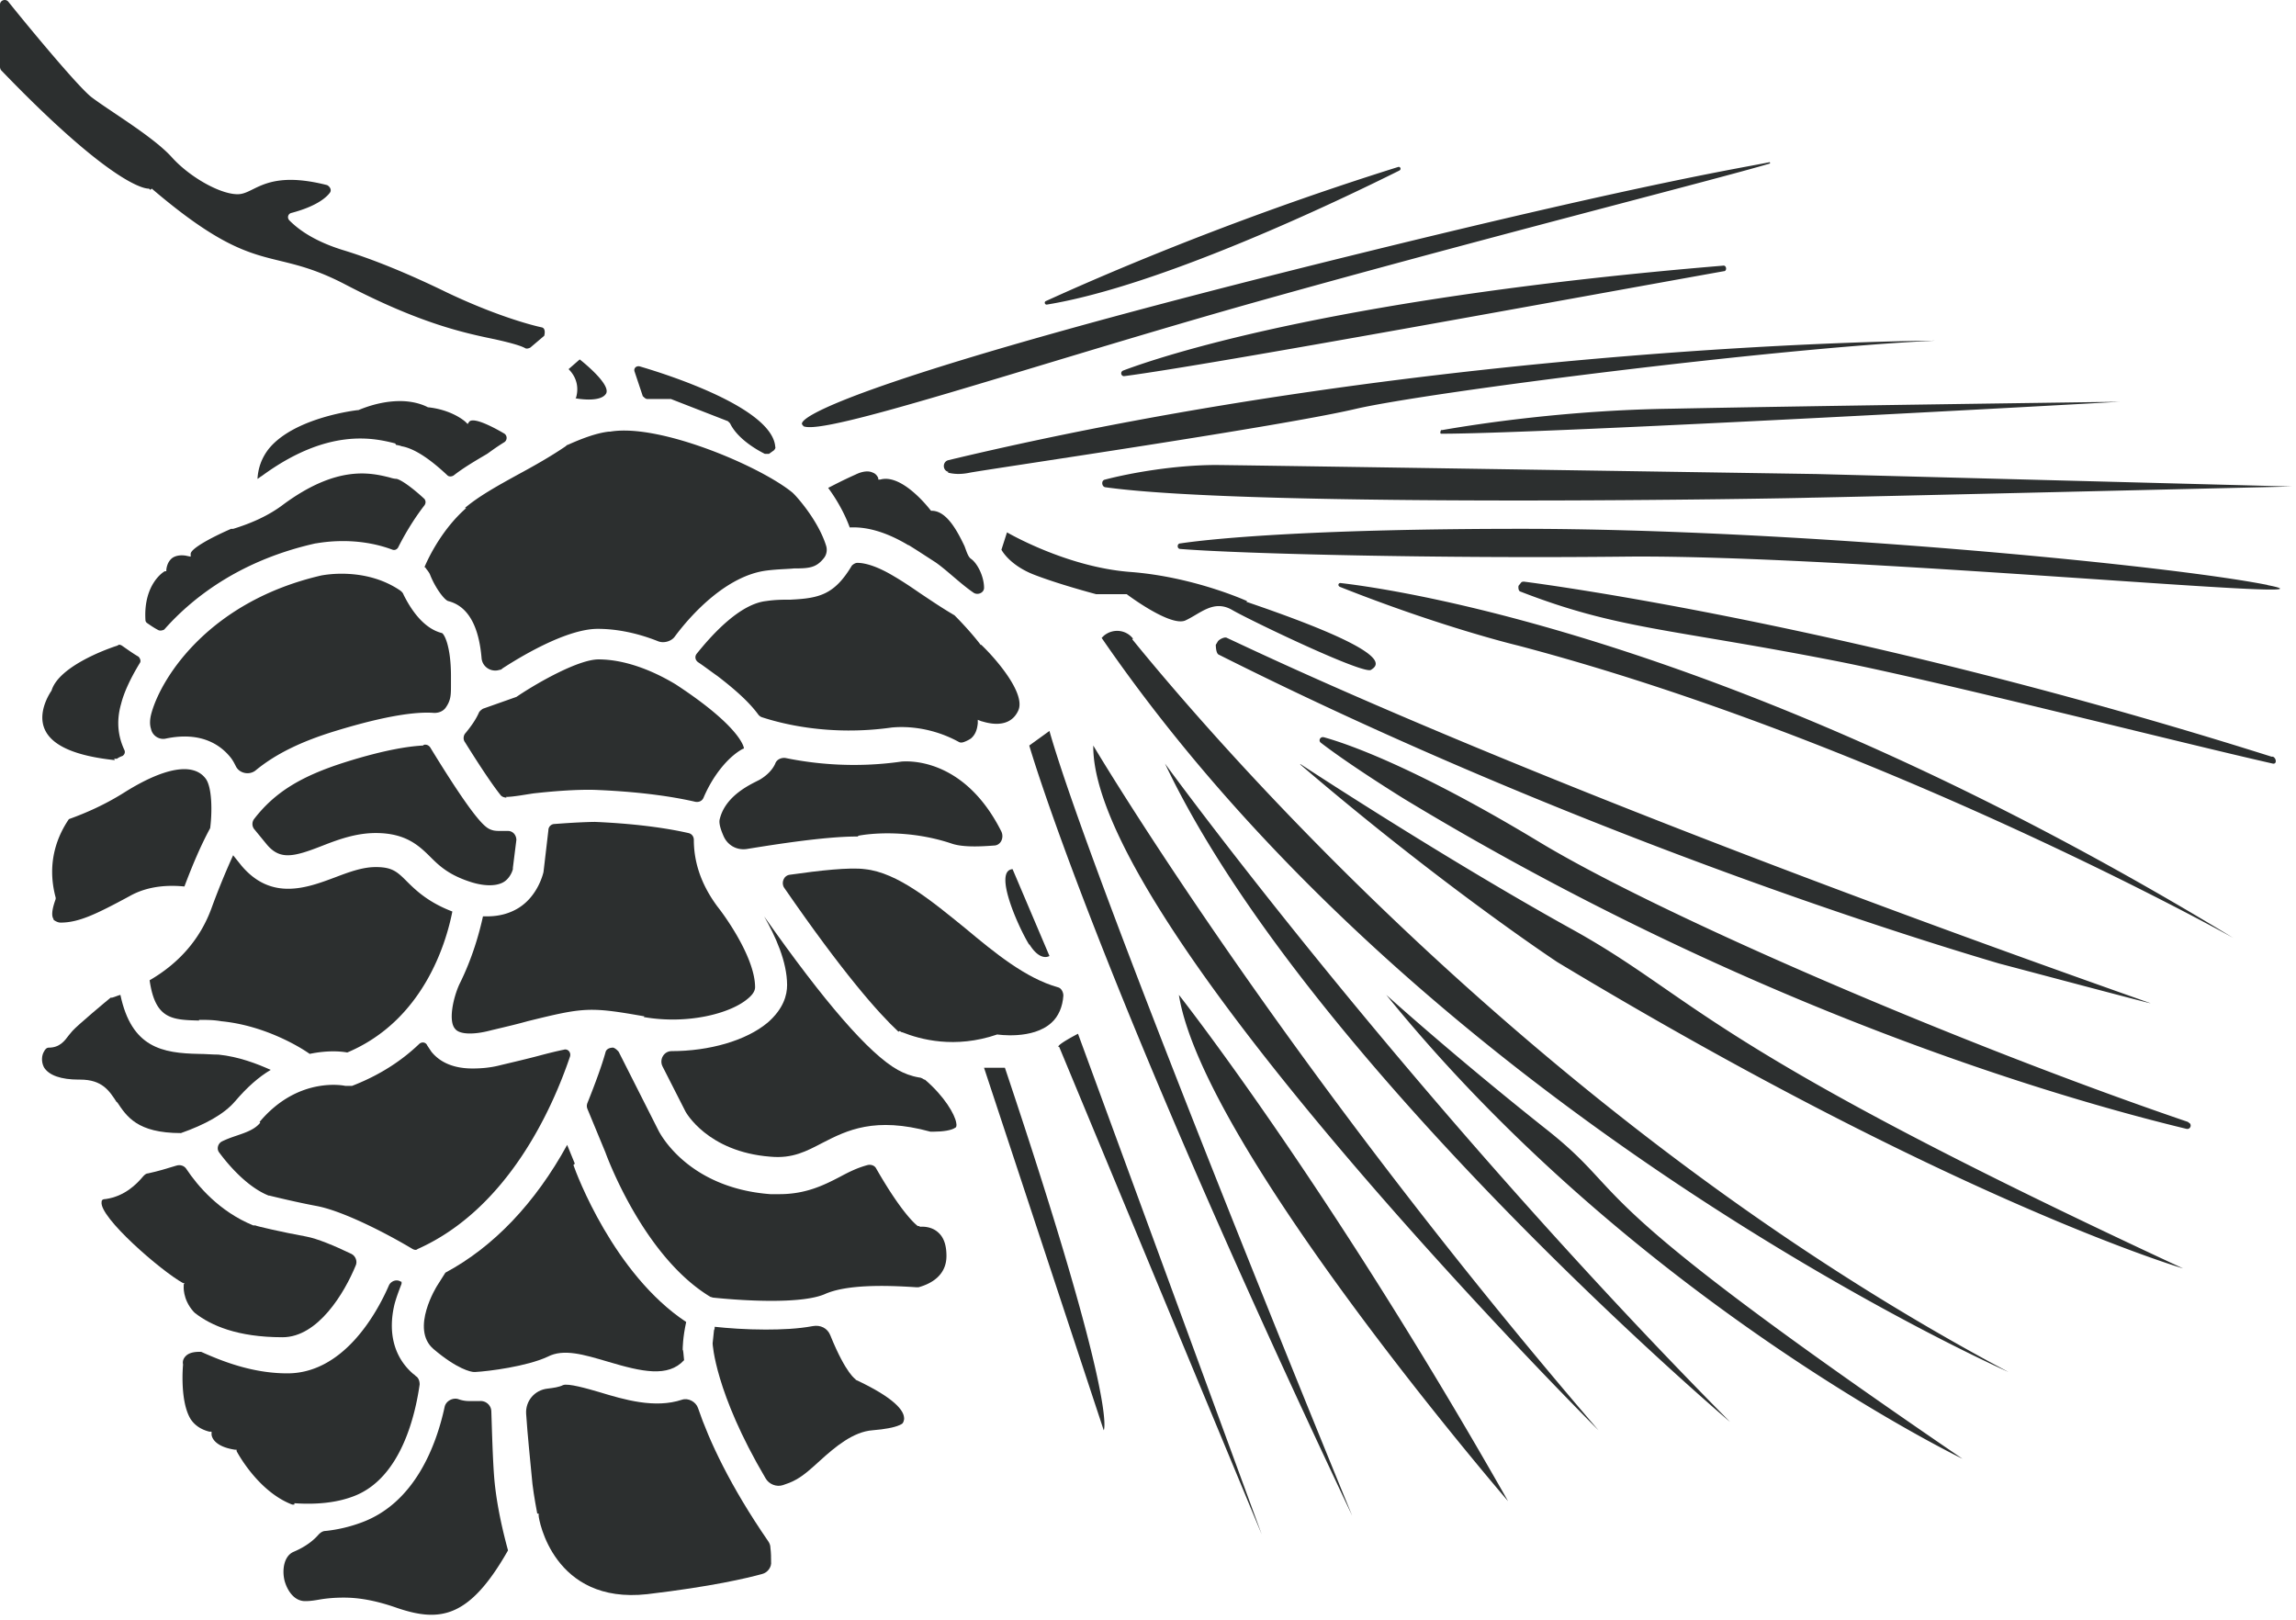
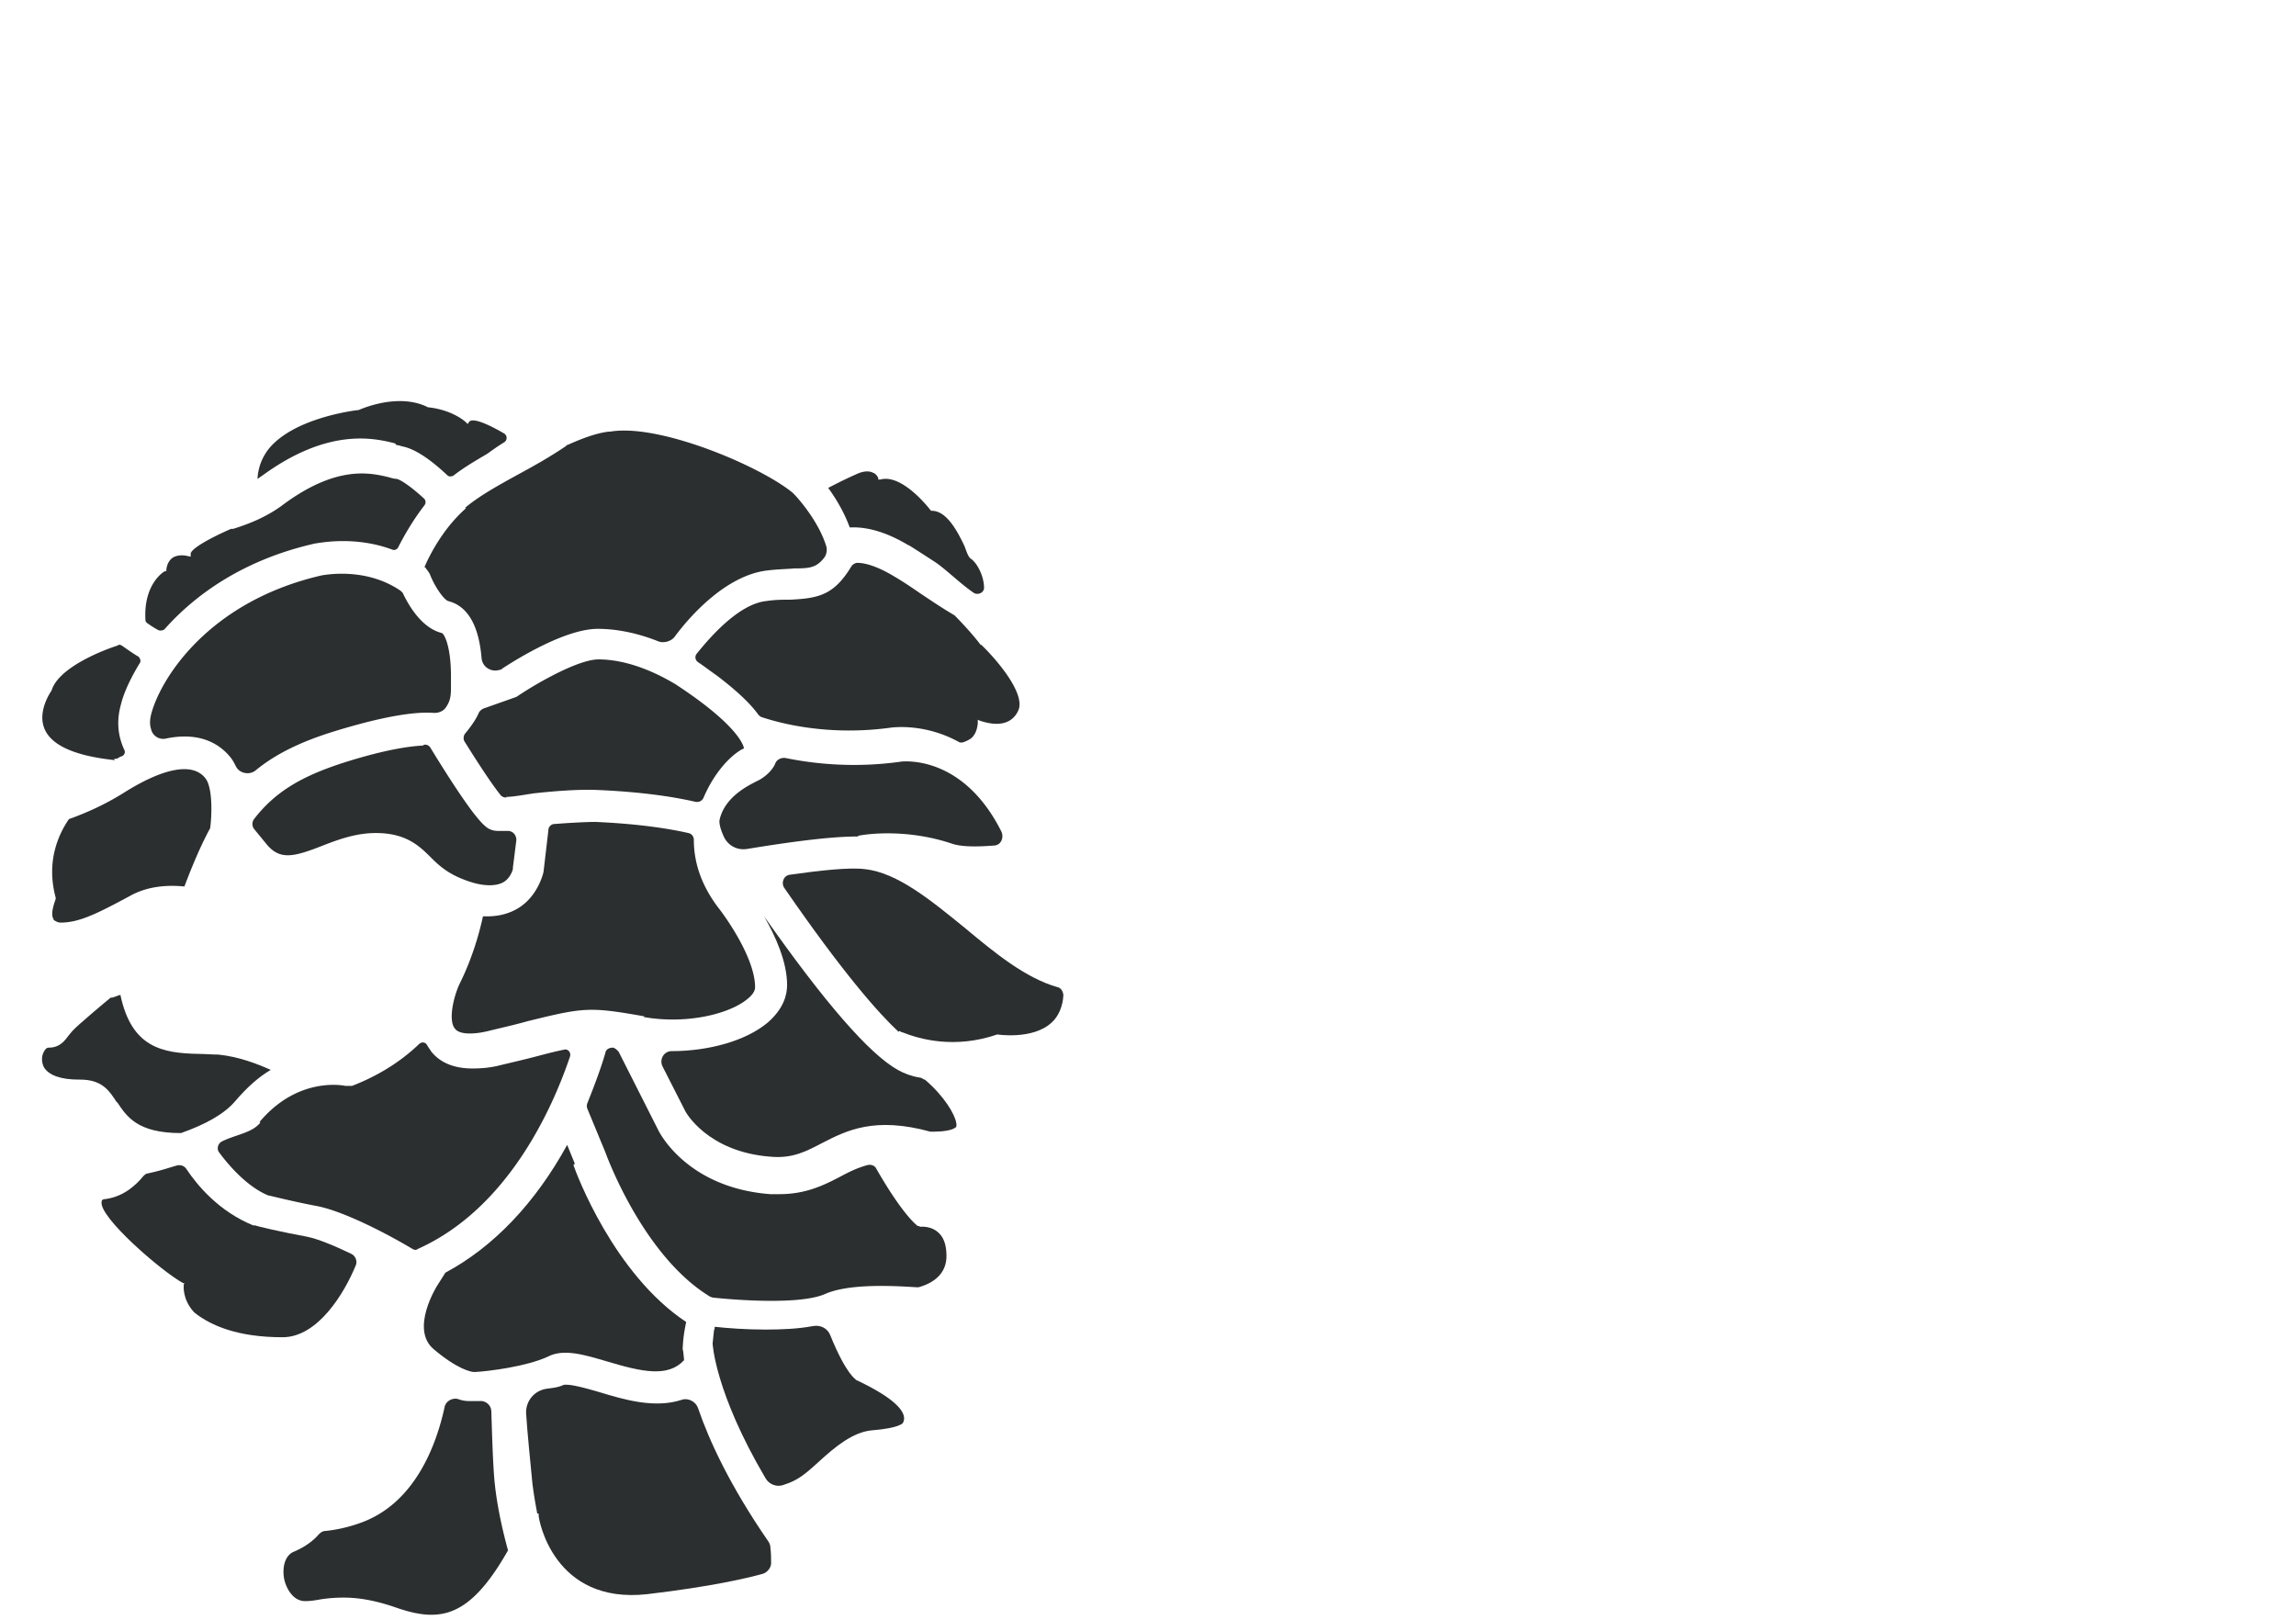
<svg xmlns="http://www.w3.org/2000/svg" width="421" height="297" fill="none">
  <path fill="#2c2f2f8c" d="M9.826 168.667s.638.51 1.276.51c3.318 0 6.508-1.528 12.633-4.839 3.573-2.038 7.529-2.038 10.08-1.783 1.532-4.075 3.063-7.641 4.722-10.697.383-2.929.383-7.641-.893-9.169-2.297-2.929-7.656-1.91-14.93 2.674-3.445 2.165-6.89 3.693-10.08 4.839-1.915 2.802-4.212 7.768-2.425 14.39v.255c-.256.764-1.021 2.802-.383 3.693zM179.8 118.238c-.255-.382-2.169-2.802-4.849-5.476 0 0-.128 0-.255-.128-2.17-1.273-4.211-2.674-6.126-3.947-1.658-1.146-3.19-2.165-4.721-3.057-3.19-1.91-5.36-2.419-6.636-2.419-.382 0-.765.255-1.02.509-3.191 5.349-5.998 5.986-11.23 6.24-1.276 0-2.807 0-4.466.255-4.722.509-9.698 5.858-12.761 9.678-.383.51-.255 1.146.255 1.528 1.149.764 2.297 1.656 3.573 2.547 3.318 2.547 5.87 4.839 7.529 7.131.128.128.255.255.511.383 3.445 1.146 12.378 3.565 23.99 1.91.383 0 5.997-.764 12.25 2.674.255.127.51.127.893 0a6 6 0 0 0 1.276-.637c.766-.636 1.149-1.528 1.276-2.801v-.637l.638.255c.256 0 4.977 1.91 6.764-1.911 1.531-3.183-4.339-9.805-6.764-12.097zM42.363 96.978c-4.083 1.783-7.401 3.693-7.401 4.585v.509l-.638-.127s-1.404-.382-2.552.254c-.638.382-1.149 1.146-1.276 2.292v.255h-.255c-.128 0-3.956 2.292-3.573 8.914a.7.7 0 0 0 .382.637c.894.637 1.532 1.019 2.042 1.274.383.127.766 0 1.02-.128 5.743-6.494 14.676-12.862 27.692-15.79.382 0 7.018-1.529 14.164 1.145.383.128.766 0 1.02-.382 1.022-2.037 2.68-4.966 4.85-7.768q.382-.573 0-1.146c-1.914-1.782-4.084-3.438-5.104-3.693-.383 0-.894-.127-1.276-.254-3.573-.892-9.699-2.293-19.524 4.966-2.68 2.038-5.87 3.438-9.188 4.457zM20.93 139.131h.51a3.8 3.8 0 0 1 1.02-.51c.383-.254.51-.636.383-1.018-1.02-2.165-1.659-4.967-.638-8.532.51-2.038 1.66-4.585 3.446-7.514.255-.382 0-.891-.256-1.146-.893-.509-1.786-1.146-3.062-2.037-.255-.128-.51-.255-.766 0-2.424.764-10.846 3.947-12.122 8.277 0 0-2.68 3.693-1.277 7.004 1.277 3.056 5.615 4.966 12.889 5.731z" />
  <path fill="#2c2f2f8c" d="M72.607 81.57s.765.127 1.02.254c2.935.51 6.253 3.311 8.422 5.349.256.254.766.254 1.149 0 1.787-1.401 3.956-2.674 6.125-3.948.383-.255 1.531-1.146 3.19-2.165a.954.954 0 0 0 0-1.528c-2.807-1.655-5.87-3.056-6.508-2.165l-.255.382-.383-.382s-2.297-2.165-6.763-2.674h-.127s-1.915-1.146-5.105-1.146c-2.041 0-4.594.382-7.656 1.655h-.128s-11.612 1.274-16.333 7.132c-1.277 1.655-1.915 3.438-2.042 5.475.255-.127.51-.382.765-.509 12.123-8.914 20.545-7.004 24.501-5.985zm93.921 18.334c1.659 1.019 3.19 2.038 4.977 3.184 2.042 1.401 4.594 3.947 7.018 5.603.766.509 1.914 0 1.914-.892 0-2.164-1.276-4.584-2.424-5.348-.511-.382-.766-1.273-1.149-2.292-1.276-2.675-3.19-6.368-5.869-6.495h-.256l-.127-.127s-5.105-6.75-9.188-5.603h-.383v-.255s-.255-.764-1.021-1.019c-.765-.382-1.914-.254-3.19.382-2.297 1.019-3.956 1.91-4.976 2.42 1.403 1.91 2.934 4.457 3.955 7.258 2.425-.127 5.998.383 10.847 3.311zm-81.034-6.75c-4.083 3.566-6.635 8.405-7.656 10.825 0 0 .255.127.255.254 0 0 .638.764.766 1.146.893 2.293 2.552 4.585 3.318 4.839 2.552.637 5.487 2.929 6.125 10.443.127 1.655 1.786 2.674 3.317 2.165.256 0 .383-.128.51-.255 2.553-1.656 11.485-7.259 17.483-7.259 2.807 0 6.636.51 11.102 2.292 1.021.382 2.297 0 2.935-.764 3.19-4.329 9.698-11.333 16.971-12.225 2.042-.254 3.701-.254 4.977-.382 2.807 0 4.083-.127 5.487-1.91.511-.637.638-1.528.383-2.292-1.404-4.457-5.104-8.66-5.87-9.424l-.255-.254c-5.87-4.84-24.373-12.735-33.433-11.207h-.255c-2.297.255-4.977 1.274-7.529 2.42-.128 0-.255.127-.383.254-2.807 1.91-5.742 3.566-8.805 5.222-3.7 2.037-7.146 3.947-9.698 6.112zm32.542 93.341c8.039 1.401 15.823-.637 19.014-3.311.638-.509 1.403-1.274 1.403-2.165 0-5.094-4.976-12.352-6.89-14.772-3.318-4.457-4.339-8.659-4.339-12.225 0-.637-.383-1.146-1.021-1.274-2.807-.636-8.294-1.655-17.099-2.037 0 0-2.425 0-7.401.382-.638 0-1.149.509-1.149 1.146l-.893 7.641s-.893 4.33-4.594 6.622q-2.489 1.528-5.742 1.528h-.766c-.638 2.929-1.914 7.641-4.338 12.48-1.149 2.547-2.042 6.749-.766 8.15.766 1.019 3.318 1.146 6.635.254 2.68-.636 4.85-1.146 6.636-1.655 10.336-2.547 11.357-2.674 21.438-.891zm-70.312 19.366c-1.531 1.91-4.466 2.164-7.018 3.438-.766.382-1.021 1.401-.51 2.037 1.786 2.42 5.231 6.368 9.06 7.896h.127c1.02.254 5.232 1.273 8.677 1.91 4.722.891 12.506 4.839 17.61 7.895.255.128.638.255.893 0 16.589-7.386 24.756-25.851 27.946-35.274.255-.764-.383-1.528-1.148-1.274-1.276.255-2.808.637-4.722 1.146-1.914.51-4.083 1.019-6.763 1.656-1.914.509-3.7.637-5.232.637-3.318 0-5.87-1.019-7.529-3.057l-.765-1.146c-.256-.636-1.021-.764-1.532-.254-3.062 2.928-6.89 5.475-11.612 7.386l-.638.254h-1.276s-8.55-1.91-15.696 6.622zm109.614-52.598c1.787-.382 9.06-1.273 17.1 1.401 1.786.637 4.594.637 7.784.382 1.276 0 1.914-1.401 1.403-2.547-7.018-14.008-17.737-12.862-18.247-12.862-8.805 1.274-16.334.382-21.311-.636-.765-.128-1.659.254-1.914 1.018-.51 1.147-1.531 2.165-2.807 2.929-1.404.764-6.38 2.802-7.401 7.386-.128.764.255 1.911.765 3.057.766 1.655 2.425 2.547 4.211 2.292 5.487-.892 14.42-2.292 20.162-2.292h.255zM82.69 123.979c0-5.603-1.276-7.768-1.659-7.895-3.573-.892-5.87-4.712-7.018-7.004-.128-.382-.383-.637-.766-.892-6.508-4.329-14.164-2.674-14.292-2.674-20.417 4.712-29.222 18.465-31.136 25.087-.383 1.273-.383 2.292-.127 3.056.255 1.274 1.53 2.038 2.68 1.783 6.635-1.401 10.208 1.274 11.994 3.566.383.509.638 1.019.894 1.528.638 1.273 2.424 1.655 3.573.764 3.7-3.056 8.422-5.349 14.674-7.259 9.57-2.929 15.058-3.565 18.12-3.311.766 0 1.532-.254 2.042-.891 1.021-1.401 1.021-2.42 1.021-4.202zm-5.107 12.728c-2.552.127-7.019.764-14.292 3.056-8.04 2.547-12.889 5.476-16.717 10.442a1.53 1.53 0 0 0 0 1.783l2.297 2.802c2.425 2.929 4.85 2.419 10.336.254 2.935-1.146 6.125-2.292 9.698-2.292 5.487 0 7.912 2.292 10.081 4.457 1.66 1.656 3.446 3.311 7.53 4.585 1.658.509 4.083.891 5.741 0 1.149-.637 1.66-1.911 1.787-2.42v-.255l.638-5.093c0-.892-.638-1.656-1.531-1.656h-1.532c-1.02 0-1.276-.127-1.659-.255-.893-.382-2.552-1.146-10.974-14.899-.255-.509-.765-.764-1.276-.637zm15.187 9.421c.765 0 1.659-.127 2.552-.254l2.424-.382c7.912-.892 11.613-.637 11.74-.637 8.933.382 14.675 1.401 17.993 2.165.638.127 1.276-.128 1.531-.764 1.787-4.203 4.594-7.514 7.146-8.914.128 0 .255-.128.255-.128s-.255-3.693-12.505-11.716c-4.849-2.928-9.826-4.584-14.165-4.584-3.573 0-10.846 4.075-14.674 6.622l-.383.255-6.125 2.165s-.638.382-.766.764c-.51 1.146-1.276 2.292-2.425 3.693-.382.382-.51 1.146-.127 1.655 3.573 5.731 5.487 8.405 6.508 9.678.255.382.766.51 1.148.51zm-2.682 112.697c0-1.146-1.021-2.038-2.17-1.91h-1.531c-.638 0-1.403 0-2.424-.382-1.021-.255-2.17.382-2.425 1.401-1.531 7.131-5.487 17.7-15.313 21.266a27 27 0 0 1-6.508 1.528c-.51 0-.893.255-1.276.637-.765.891-2.169 2.165-4.594 3.184-1.786.764-2.169 3.311-1.658 5.348.51 1.783 1.786 3.821 3.955 3.693.766 0 1.532-.127 2.297-.255q2.106-.381 4.594-.382c2.425 0 5.487.382 9.826 1.911 7.911 2.674 13.271 1.782 20.29-10.57-1.532-5.603-2.298-10.188-2.553-13.626-.255-3.311-.383-8.15-.51-11.97zm78.48-33.996h-.256s-2.552-1.655-7.656-10.569c-.255-.51-.893-.764-1.531-.637-1.914.509-3.446 1.273-5.105 2.165-2.934 1.528-6.252 3.183-11.101 3.183h-1.659c-15.185-1.146-20.29-11.206-20.545-11.715l-7.273-14.39s-.511-.637-1.021-.764c-.638 0-1.276.254-1.404.891-.638 2.292-1.786 5.476-3.318 9.296-.127.382-.127.637 0 1.019l3.318 8.023s6.763 18.974 19.269 26.487c.127 0 .382.128.51.128 4.849.509 15.951 1.273 20.417-.637 3.956-1.783 10.974-1.655 16.717-1.273h.51c2.297-.637 5.104-2.165 5.104-5.731 0-2.037-.51-3.438-1.531-4.33-1.404-1.273-3.318-1.018-3.318-1.018z" />
  <path fill="#2c2f2f8c" d="M169.463 197.965s-.51-.382-.893-.382c-1.531-.255-2.807-.764-3.956-1.401-5.232-2.929-13.398-12.352-24.5-28.143 2.041 3.566 4.211 8.278 4.211 12.607 0 1.783-.638 4.33-3.573 6.877-3.956 3.311-10.719 5.221-17.61 5.221-1.404 0-2.297 1.528-1.659 2.802l4.211 8.277s3.956 7.386 15.568 8.277c4.084.383 6.636-1.018 9.571-2.546 4.466-2.293 9.57-4.84 19.779-2.038h.51c1.787 0 3.446-.255 4.084-.764.127 0 .255-.382.127-.891-.255-1.529-2.169-4.84-5.742-7.896zm-12.508 55.005s-1.787-.891-4.721-8.15c-.511-1.273-1.787-1.91-3.191-1.655-2.679.509-5.742.636-8.677.636-3.573 0-7.018-.254-9.315-.509 0 .255 0 .382-.128.637l-.255 2.419s.383 8.915 9.698 24.705c.638 1.146 2.042 1.656 3.19 1.274.766-.255 1.532-.51 2.425-1.019 1.403-.764 2.807-2.038 4.338-3.438 2.808-2.547 6.126-5.349 9.699-5.604 4.721-.382 5.487-1.273 5.487-1.273s.382-.509.255-1.146c-.128-1.146-1.531-3.438-8.933-6.877zm8.039-63.919s.255.255.51.255c3.19 1.273 9.571 3.056 17.355.382 0 0 6.508 1.019 9.953-2.165 1.276-1.146 2.042-2.929 2.169-4.966 0-.637-.382-1.401-1.02-1.529-5.87-1.655-11.485-6.239-16.972-10.824-6.125-4.966-12.378-10.187-18.375-10.824-2.808-.382-8.423.255-13.782 1.019-1.148.127-1.659 1.528-1.021 2.419 10.719 15.536 17.227 22.922 20.928 26.361zm-59.593 24.325-1.404-3.438c-5.87 10.696-13.526 18.719-22.331 23.431l-1.531 2.42s-4.977 7.895-.639 11.588c4.339 3.693 6.891 4.202 7.402 4.202h.255c2.424-.127 9.443-1.018 13.271-2.801 2.935-1.528 6.635-.382 10.974.891 6.38 1.91 11.102 2.929 14.037-.255-.128-1.146-.128-1.782-.255-1.91 0-.254 0-2.165.638-5.094-13.271-8.786-20.162-27.251-20.673-28.78zM33.687 235.53v.255s-.255 2.419 1.787 4.711l.255.255c2.935 2.292 7.784 4.457 16.078 4.457 6.508 0 11.357-8.15 13.4-13.116.382-.765 0-1.783-.766-2.165-3.19-1.528-6.253-2.802-8.295-3.184-4.21-.764-9.188-1.91-9.315-2.037h-.383c-6.253-2.547-10.209-7.259-12.25-10.315-.383-.637-1.149-.892-1.914-.637-1.66.509-3.318 1.019-5.105 1.401-.382 0-.638.254-.893.509-1.276 1.528-3.445 3.693-6.89 4.202-.766 0-.766.382-.766.51-.51 2.801 10.974 12.734 14.93 14.899h.255zm-12.248-33.489c1.786 2.674 3.7 5.73 11.74 5.73 4.338-1.528 7.91-3.438 9.953-5.858q3.253-3.82 6.508-5.73c-2.553-1.146-5.87-2.42-9.57-2.802-1.15 0-2.425-.127-3.574-.127-6.763-.127-12.378-1.146-14.42-10.824-.51.127-1.02.382-1.53.509h-.256c-.638.509-6.125 5.094-7.018 6.113-.255.254-.383.509-.638.764-.766 1.018-1.66 2.292-3.701 2.292-.383 0-.638.255-.893.764-.383.637-.51 1.783 0 2.802.893 1.528 3.19 2.292 6.38 2.292h.255c4.084 0 5.36 2.037 6.764 4.202zm119.44 80.601c-7.018-10.187-10.847-18.465-12.888-24.45-.383-1.146-1.787-1.91-2.935-1.528-4.977 1.655-10.592 0-15.186-1.401-2.169-.637-5.742-1.655-6.635-1.273-.766.382-1.787.509-2.807.636-2.425.255-4.084 2.293-3.956 4.585.255 3.947.765 8.659 1.02 11.461.128 1.783.511 4.202 1.021 6.876h.256v.382c0 .637 2.679 16.301 19.906 14.391 11.868-1.401 18.248-2.929 21.055-3.694 1.021-.254 1.787-1.273 1.659-2.292 0-.764 0-1.528-.127-2.547q0-.573-.383-1.146" />
-   <path fill="#2c2f2f8c" d="M53.978 275.644c3.7.255 7.53 0 10.847-1.273 8.805-3.311 11.357-15.154 12.123-20.503 0-.509-.128-1.019-.511-1.401-.255-.127-.383-.382-.638-.509-3.573-3.056-4.721-7.641-3.445-12.862.382-1.401.893-2.674 1.276-3.693v-.382h-.128c-.765-.509-1.786-.127-2.17.637-2.424 5.603-8.549 16.173-18.63 16.173-6.508 0-12.122-2.293-15.823-3.948h-.128c-.638 0-1.914 0-2.68.764-.382.382-.637.891-.51 1.528v.127s-.638 6.622 1.404 9.933q1.148 1.719 3.445 2.293h.383v.509s0 2.165 4.339 2.802h.255v.254s3.828 7.386 10.208 9.806h.383zm-17.482-88.635c1.276 0 2.68 0 4.083.255 7.912.764 14.42 4.711 16.206 5.985 3.063-.637 5.487-.51 6.89-.255 13.91-5.858 18.121-19.993 19.27-25.851-4.34-1.655-6.636-3.82-8.295-5.476-1.787-1.783-2.68-2.674-5.742-2.674-2.425 0-4.85.891-7.53 1.91-5.103 1.91-11.611 4.33-17.098-2.165l-1.532-1.91a136 136 0 0 0-3.956 9.678c-2.041 5.604-5.87 10.061-11.357 13.244 1.021 7.132 4.084 7.259 9.06 7.386v-.127Zm81.413-114.357s.383.51.766.51h4.338l10.464 4.074.383.382c1.403 2.93 5.104 4.967 6.38 5.603h.766l.893-.636s.383-.382.255-.637c-.51-7.131-19.651-13.244-24.883-14.772-.638-.127-1.149.382-.893 1.019l1.531 4.584zM27.818 34.577c19.396 16.555 21.566 10.315 35.475 17.574s21.948 8.914 27.435 10.06c3.446.764 4.977 1.274 5.615 1.656.255.127.638 0 .893-.128l2.552-2.164s.383-1.274-.382-1.529C96.47 59.41 90.09 57.5 82.05 53.68q-10.974-5.349-19.396-7.895c-5.615-1.783-8.294-4.075-9.57-5.349-.511-.51-.256-1.273.382-1.4 4.339-1.147 6.253-2.675 7.019-3.694.382-.509 0-1.146-.51-1.4-10.975-2.802-13.144 1.4-16.08 1.655-3.062.255-8.932-2.929-12.377-6.75-3.445-3.82-11.485-8.531-14.802-11.078C14.163 15.73 5.104 4.778 1.53.32 1.021-.315 0 .067 0 .831v11.46s0 .383.255.638c19.014 19.738 25.522 21.52 26.798 21.648.127 0 .382 0 .51.255zm77.714 38.461s4.594.891 5.615-.892c.893-1.783-4.849-6.24-4.849-6.24l-2.042 1.783c2.552 2.547 1.276 5.476 1.276 5.476zm86.516-17.202c20.928-3.438 53.595-19.102 64.569-24.578.383-.254.128-.764-.255-.636-32.54 10.187-57.296 21.266-64.569 24.577-.383.128-.255.764.255.637m-44.789 22.29c3.573 1.91 39.813-10.443 80.009-21.904 41.473-11.716 87.411-23.304 97.237-26.233.127 0 0-.255 0-.255-4.849 1.02-21.055 3.439-73.885 16.428-92.77 22.795-105.53 30.69-103.361 31.836v.127ZM316.08 49.732c.638 0 .511-1.146-.127-1.019-68.908 5.73-101.193 15.918-109.997 19.23-.639.254-.383 1.145.255 1.018 15.695-2.038 84.22-14.645 109.869-19.23ZM173.798 86.664c1.021.255 2.297.382 4.084 0 4.976-.891 57.423-8.532 70.821-11.715 13.399-3.057 76.309-11.08 106.042-12.48 0 0-90.346.254-180.819 21.903-1.149.255-1.149 1.91 0 2.165zm90.476-7.898s-.383.764 0 .764c19.779 0 124.416-5.858 124.416-5.858s-57.423.764-82.179 1.273c-19.141.255-35.729 2.802-42.237 3.948zm68.139 12.484c2.169 0 87.793-2.037 87.793-2.037l-87.155-2.292s-98.768-1.528-109.997-1.655c-7.784 0-16.079 1.528-20.417 2.674-.766.127-.638 1.273 0 1.4 27.308 3.821 127.607 2.038 129.648 1.91zm83.46 16.034c-18.375-3.693-87.155-10.315-136.794-10.315-37.006 0-55.764 1.655-62.655 2.674-.638 0-.638 1.019 0 1.019 11.102.891 47.214 1.783 81.923 1.401 40.452-.382 135.774 8.786 117.399 5.221zm.636 31.463c-76.181-24.068-133.094-31.581-137.05-32.091-.127 0-.383 0-.51.128l-.511.636s-.127.764.256 1.019c17.992 7.004 27.307 6.749 58.444 12.862 19.779 3.948 62.144 14.772 79.626 18.72.766.127.638-1.019 0-1.274zm-170.991-31.204c18.885 7.513 32.795 10.824 32.795 10.824 66.738 17.574 131.179 53.613 131.179 53.613-88.814-53.995-151.597-63.673-163.719-65.074-.383 0-.511.51-.128.637zm-16.848 2.681s-9.698-4.457-21.438-5.348c-11.74-.892-22.586-7.259-22.586-7.259l-1.021 3.184s1.404 2.801 5.998 4.584c4.593 1.783 11.357 3.566 11.357 3.566h5.614s7.912 5.985 10.719 4.839c2.808-1.273 5.232-3.948 8.677-1.91 3.318 1.91 23.991 11.843 25.394 10.952 1.404-.892 4.466-3.184-22.841-12.48zm-5.358 7.38-.382.636s0 1.529.51 1.783c54.743 27.507 111.273 47.245 143.175 56.669 1.021.255 28.711 7.641 27.691 7.258-113.06-39.859-162.699-63.927-169.335-66.983-.382-.255-1.403.255-1.659.637m177.885 88.123c-41.472-14.135-96.343-37.694-118.929-51.32-21.693-13.116-34.454-17.828-39.558-19.229-.638-.127-1.021.637-.511 1.019 5.615 4.33 15.313 10.315 15.313 10.315 63.548 38.458 120.206 54.886 143.43 60.489.766.127 1.021-.892.383-1.146zm-162.828-65.586c26.16 22.412 47.215 36.293 47.215 36.293 72.735 43.807 114.718 56.159 114.718 56.159-89.069-41.387-88.814-49.41-112.421-62.399-23.608-13.116-49.384-30.053-49.384-30.053zm-30.625-23.043c-1.276-1.655-3.7-1.91-5.359-.509l-.383.382c60.358 87.868 166.272 134.604 166.272 134.604-86.773-46.099-148.024-118.813-160.657-134.349zm75.544 89.782c-16.844-13.371-29.095-24.45-29.095-24.45 45.301 55.904 105.659 85.066 105.659 85.066-73.502-50.174-59.72-47.372-76.564-60.616m33.944 53.859c-59.72-60.362-103.617-120.723-103.617-120.723 26.032 54.885 103.617 120.723 103.617 120.723m-24.122 1.534c-58.699-68.257-92.642-125.562-92.642-125.562-.383 32.728 92.642 125.562 92.642 125.562m-16.588 12.991c-33.178-58.451-60.358-92.834-60.358-92.834 4.466 28.016 60.358 92.834 60.358 92.834m-87.793-138.558s11.739 41.005 59.209 141.225c0 0-47.47-115.502-55.509-143.9zm.003 36.422c2.041 3.311 3.7 2.165 3.7 2.165l-6.763-15.918c-3.573.255 1.021 10.57 3.063 13.881zm5.488 18.846 37.134 89.396-33.689-91.815s-3.955 2.037-3.572 2.419zm-13.784 3.823 21.949 66.474s2.807-4.075-18.121-66.474h-3.955z" />
</svg>